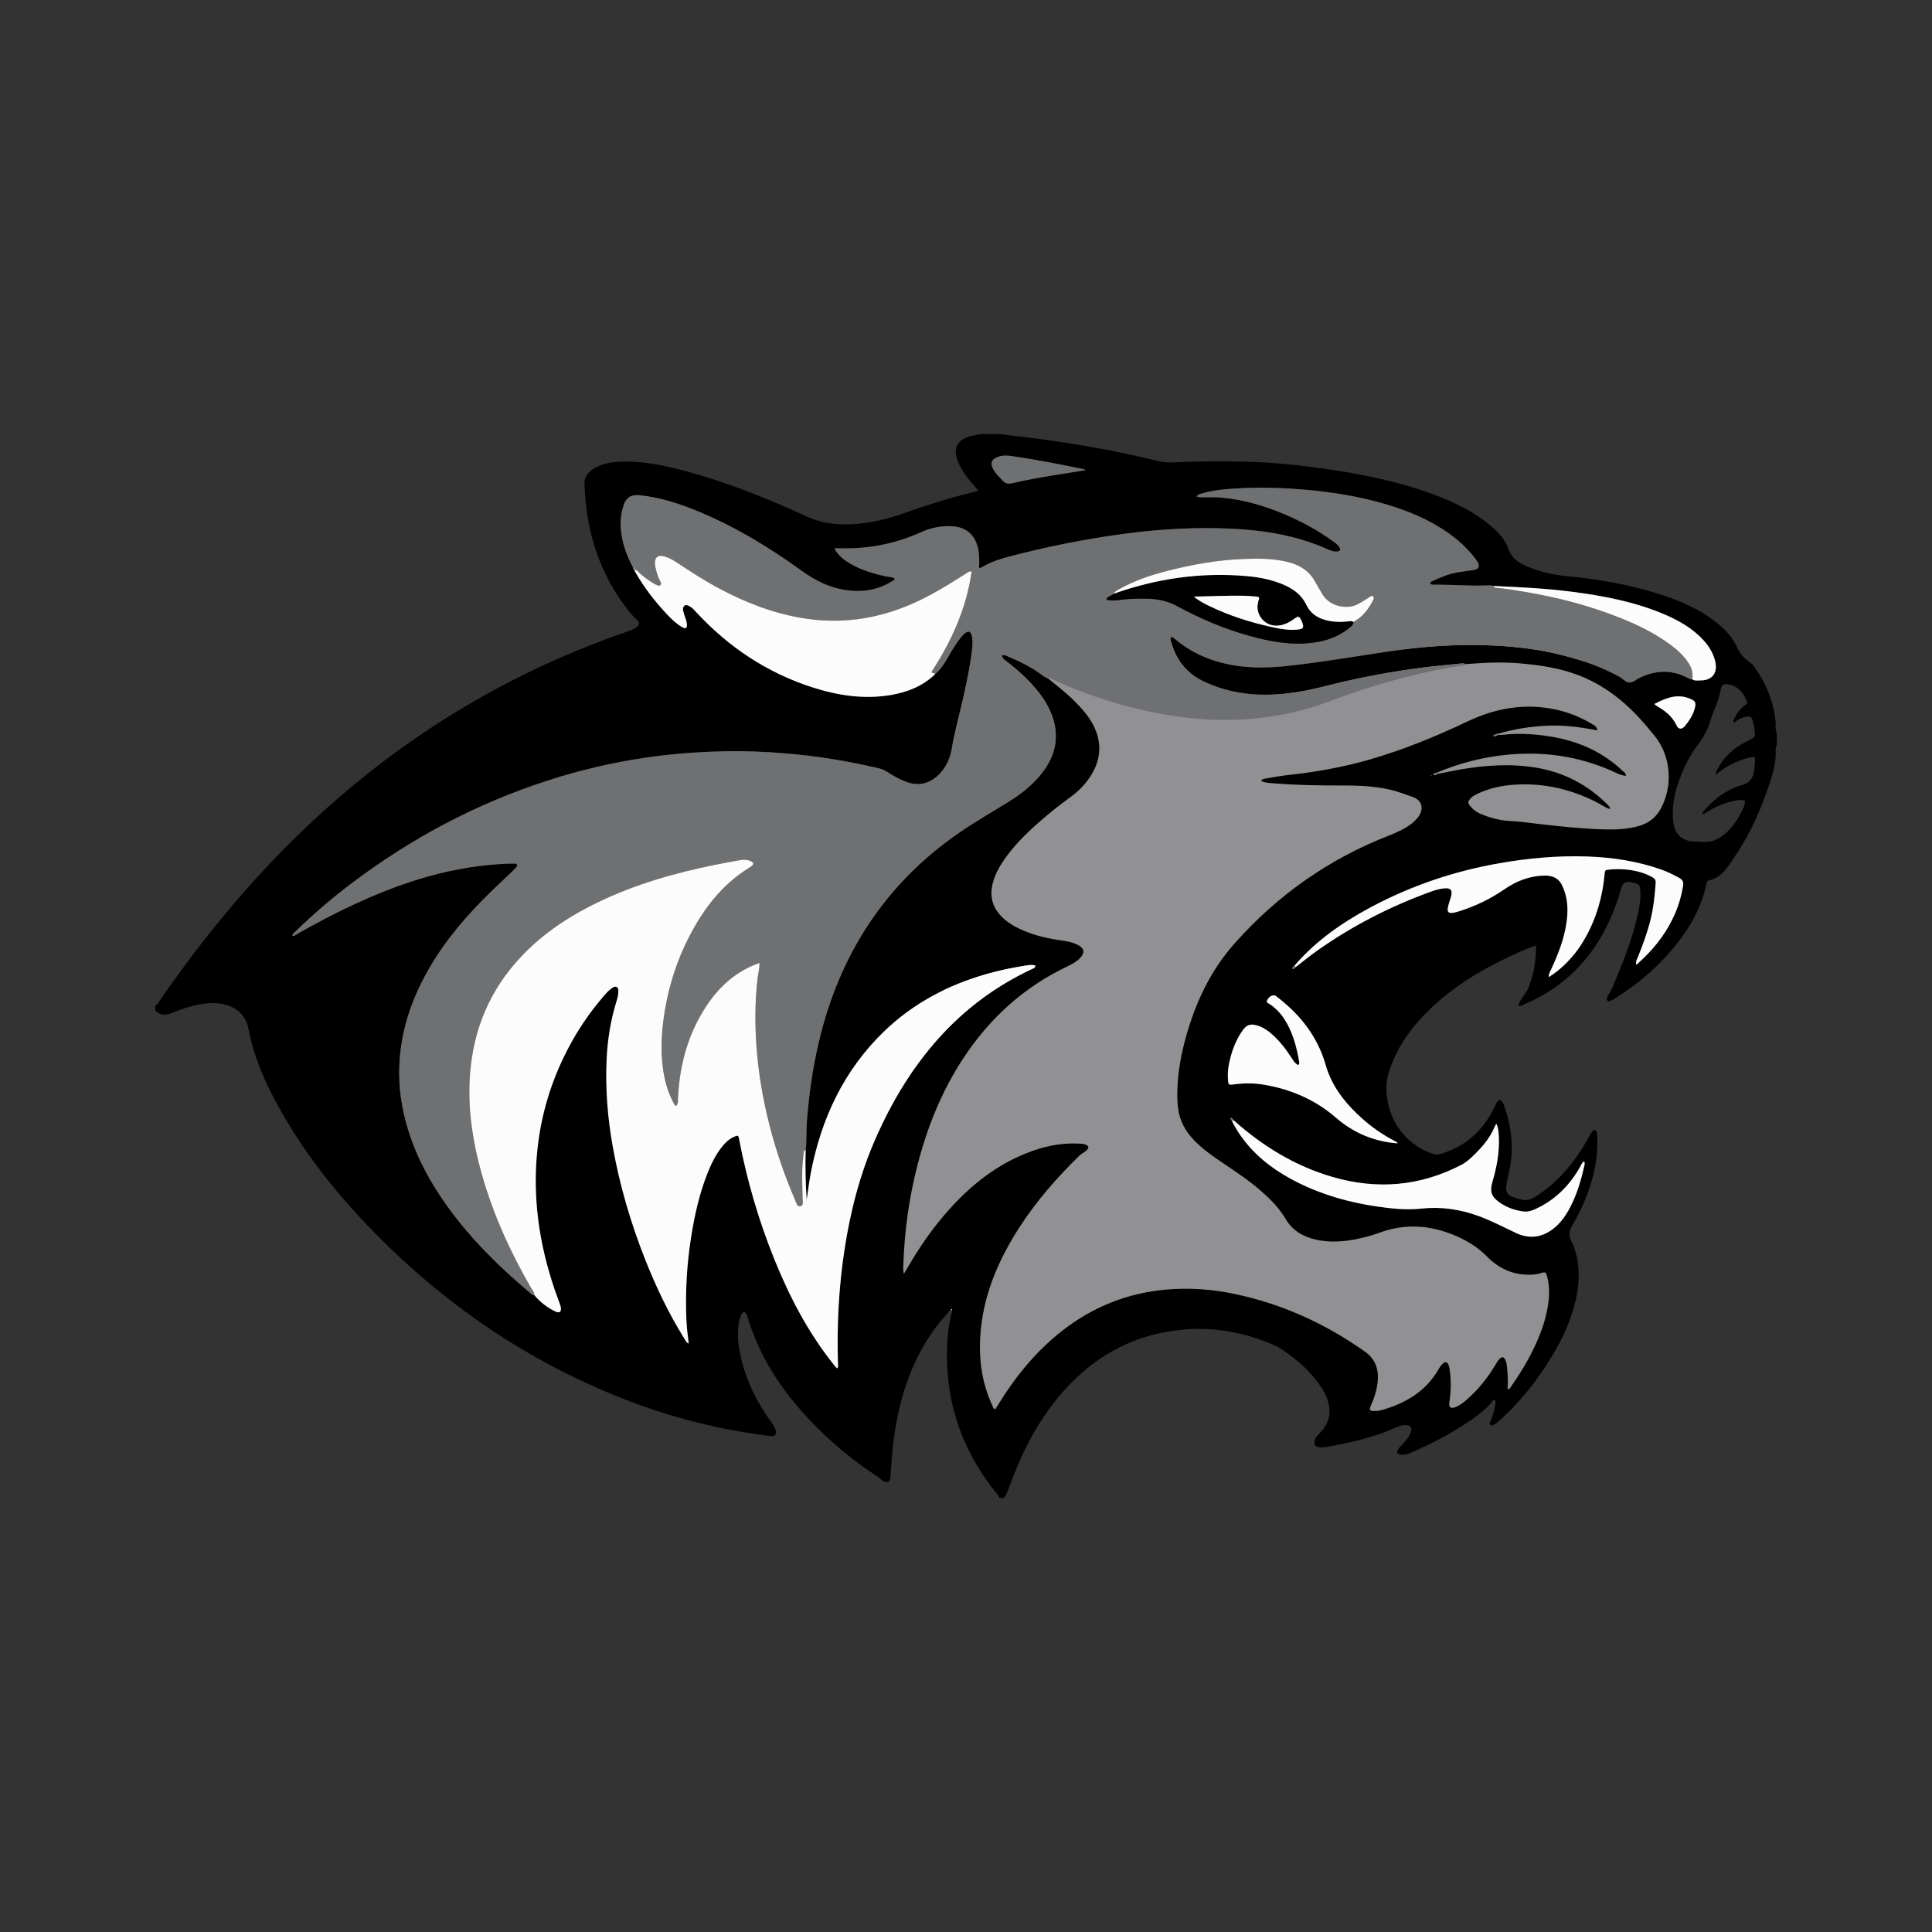
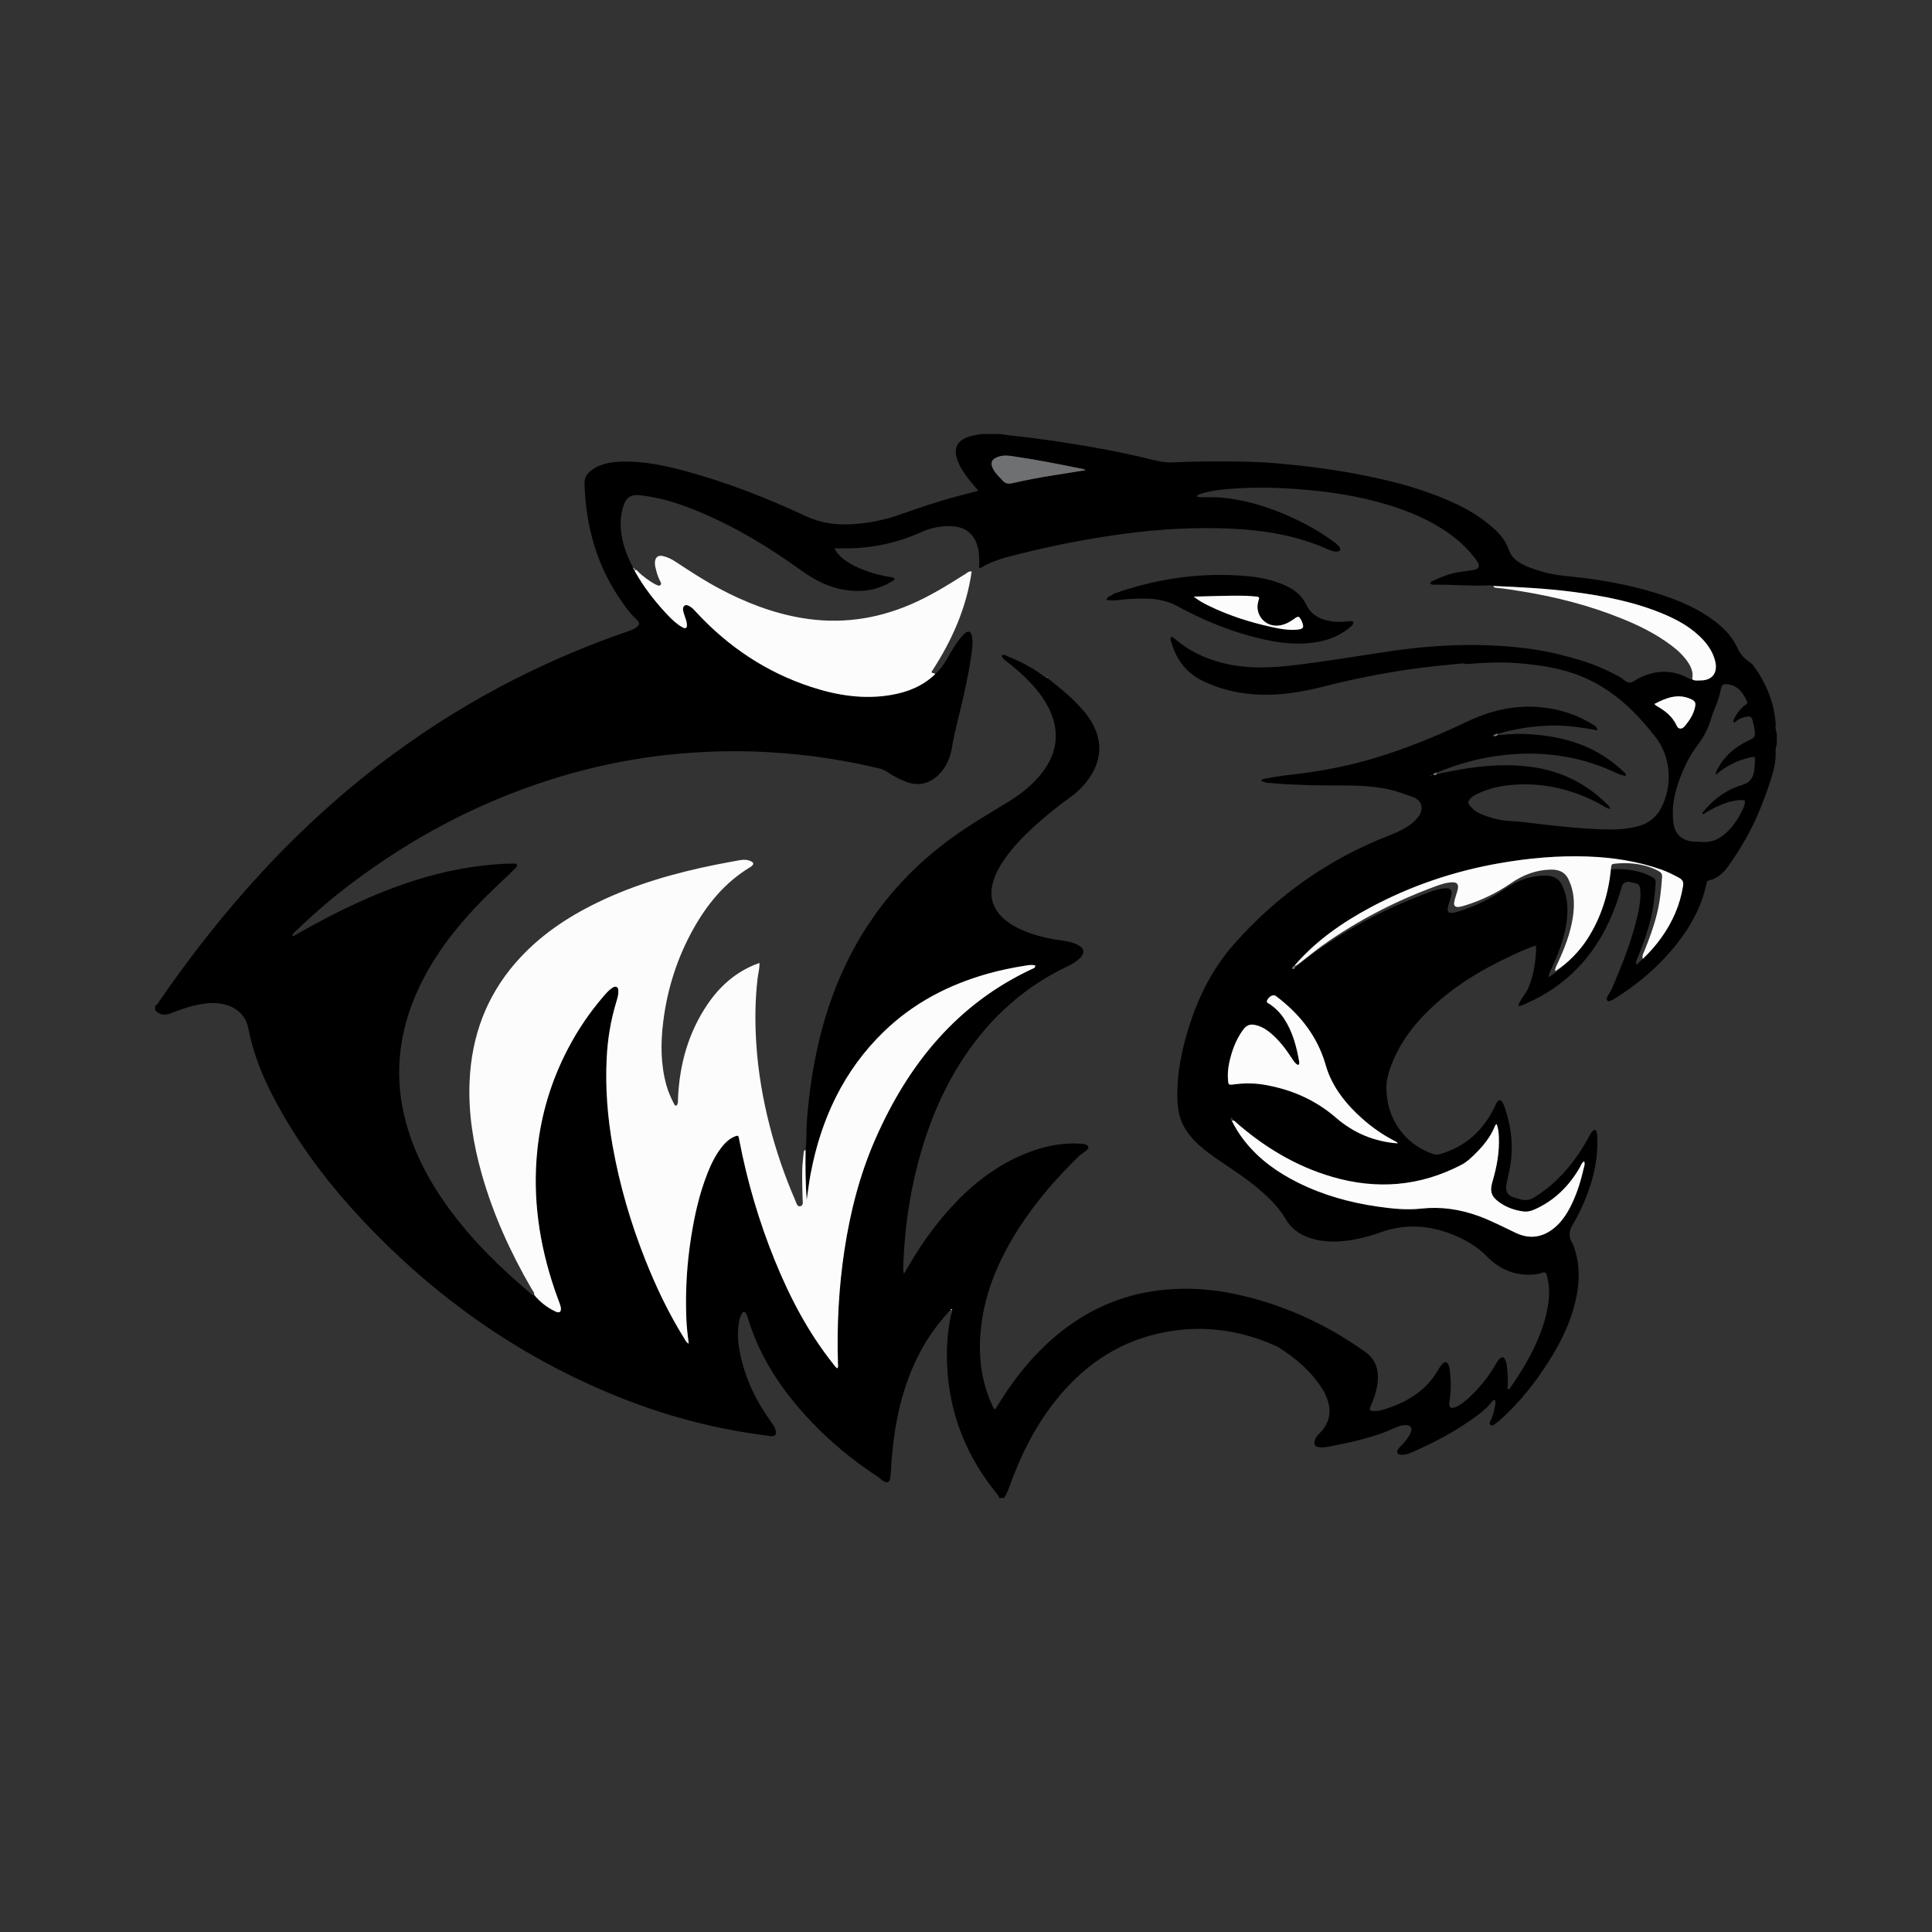
<svg xmlns="http://www.w3.org/2000/svg" version="1.1" id="Layer_1" x="0px" y="0px" viewBox="0 0 1728 1728" style="enable-background:new 0 0 1728 1728;" xml:space="preserve">
  <rect x="0" y="0" width="1728" height="1728" fill="#333333" stroke="none" />
  <style type="text/css">
	.st0{fill:#919092;}
	.st1{fill:#6F7072;}
	.st2{fill:#FCFCFC;}
</style>
  <g>
-     <path class="st0" d="M1459.32,757.93l20.33-12.91l16.48-39.28l1.89-35.4l-18.37-30.78l-41.24-39.4l-76.47-33.78l-76.82,3.23   l-116.87,42.3l-79.09,17.42l-62.41-33.36l-55.71-20.36l-94.4,4.22l21.39,50.57l-24.62,98.46l-13.45,68.41l-5.92,59.1l-36.53,100.03   l-15.66,96.51l-10.22,69.78l30.13,40.35l45.19-25.83l-2.96,107.6c0,0,21.67,52.19,23.61,52.19s67.58-85.01,67.58-85.01l88.24-32.82   l92,5.92l57.03,41.43l19.37,44.66l27.44-2.69l48.42-6.5l23.67,3.81l29.59-23.14l5.92,11.3l42.5-51.65l6.46-50.04l-3.77-26.36   l-64.56-19.78l-44.12-16.81l-57.57-2.69l-61.33-7.53c0,0-34.43-22.93-34.97-24.91c-0.54-1.99-40.35-40.19-40.35-40.19l-9.15-82.32   l27.44-53.26l58.64-58.56l119.02-64.64l106.95-2.06L1459.32,757.93z" />
    <path d="M878.16,388.2c4.89,0,9.79,0,14.68,0c2.97,0,5.55,0.49,8.44,1.02c16.68,1.69,33.29,3.95,49.87,6.47   c25.9,3.94,51.64,8.69,77.12,14.92c6.62,1.62,13.2,3.33,20.13,2.98c16.75-0.84,33.52-0.99,50.29-0.89   c15.03,0.09,30.05,0.5,45.02,1.83c23.66,2.11,47.22,5.15,70.58,9.58c24.2,4.6,48.11,10.43,71.21,19.4   c16.4,6.37,32.2,13.94,46.02,25.29c7.43,6.1,14.45,12.77,17.72,22.32c1.88,5.49,5.21,9.26,9.86,12.1c5.91,3.61,12.4,5.64,18.91,7.7   c13.15,4.16,26.84,4.44,40.31,6.25c23.57,3.16,46.84,7.79,69.46,15.42c16.48,5.56,32.36,12.48,46.36,23.34   c8.2,6.36,15.39,13.74,19.73,23.49c2.21,4.97,5.52,8.66,9.63,11.85c1.67,1.29,3.55,2.31,4.85,4.1   c11.22,15.49,18.45,32.61,19.88,52.1c-0.32,2.99-0.17,5.92,0.97,8.74c0,3.26,0,6.51,0,9.77c-1.2,2.8-1.26,5.74-0.98,8.72   c-0.17,2.7-0.21,5.38-0.69,8.08c-2.15,11.97-6.54,23.13-10.74,34.43c-7.71,20.74-18.33,39.73-31.04,57.5   c-4.26,5.96-9.63,11.08-17.06,12.69c-2.17,0.47-2.17,1.86-2.51,3.45c-3.64,17.04-11.09,32.25-21.06,46.18   c-16.45,22.98-37.07,41.17-60.6,55.97c-1.04,0.65-2.11,1.33-3.25,1.74c-1.1,0.4-2.36,1.34-3.45,0.36   c-1.31-1.17-0.67-2.66,0.01-3.94c1.43-2.69,3.18-5.21,4.37-8.01c8.95-21.16,17.57-42.45,22.62-65.06   c1.65-7.41,2.92-14.87,2.24-22.54c-0.25-2.79-1.2-4.99-4.1-5.48c-3.65-0.62-7.4-3.04-10.93,0.34c-0.93,0.89-1.35,2.09-1.71,3.31   c-0.57,1.89-1.1,3.8-1.68,5.69c-13.99,45.44-40.69,79.29-83.75,98.19c-2,0.88-3.86,2.33-6.97,1.97c2.05-6.39,6.96-10.61,9.22-16.37   c2.38-6.06,4.26-12.2,5.24-18.66c0.93-6.13,1.83-12.25,1.33-18.96c-8.61,3-16.38,6.59-24.13,10.24   c-25.55,12.04-49.57,26.61-70.3,46.46c-14.64,14.01-26.88,29.86-34.4,49.21c-2.61,6.72-4.82,13.58-4.86,20.93   c-0.17,27.65,15.93,50.74,41.34,59.57c2.28,0.79,4.33,0.89,6.62,0.23c22.52-6.52,38.68-20.86,48.98-42.46   c0.69-1.45,1.25-3.01,2.16-4.3c1.37-1.94,2.92-2,4.26-0.11c1.02,1.43,1.79,3.11,2.37,4.79c6.05,17.71,8.13,35.8,4.7,54.38   c-0.88,4.78-2.1,9.5-2.99,14.28c-0.94,5.05-0.61,10.07,6.5,12.1c2.35,0.67,4.63,1.55,7.03,2.07c4.14,0.88,7.86,0.19,11.5-2.14   c5.06-3.24,9.96-6.68,14.54-10.61c13.89-11.93,24.8-26.36,33.64-42.56c1.2-2.2,2.22-4.55,4.07-6.26c1.27-1.17,2.5-1.21,3.2,0.76   c0.61,1.73,0.61,3.54,0.69,5.35c0.74,17.45-2.85,34.08-8.85,50.26c-3.64,9.79-8.1,19.17-13.44,28.1   c-3.01,5.03-3.53,10.09-0.41,15.3c1.39,2.32,2.13,4.93,2.91,7.51c4.47,14.76,3.84,29.58,0.43,44.41   c-4.08,17.75-11.56,34-20.87,49.38c-13.24,21.88-28.78,41.78-47.84,58.57c-1.45,1.28-3.03,2.44-4.65,3.48   c-0.9,0.58-2.03,0.67-2.94-0.14c-1-0.89-0.63-1.96-0.13-2.94c2.21-4.37,3.5-9.04,4.3-13.86c0.31-1.84,0.73-3.77,0.04-5.21   c-1.47-0.55-1.8,0.2-2.22,0.74c-3.63,4.7-7.96,8.64-12.63,12.15c-18.59,14-38.92,24.73-60.04,33.93c-2.9,1.26-5.97,2.13-9.17,1.93   c-3.35-0.21-4.39-2.28-2.5-5.08c1.09-1.61,2.6-2.92,3.91-4.36c2.89-3.17,5.7-6.44,7.25-10.53c1.53-4.04-0.02-6.29-4.17-6.5   c-3.96-0.2-7.51,1.35-11.07,2.87c-3.22,1.38-6.39,2.9-9.69,4.06c-14.55,5.16-29.5,8.72-44.62,11.56   c-4.12,0.77-8.24,1.79-12.46,1.26c-3.66-0.46-4.78-2.34-3.85-6.03c0.75-2.96,2.84-4.89,4.81-6.94c8.55-8.88,10.57-19.17,6.1-30.8   c-0.84-2.17-1.72-4.37-2.9-6.35c-10.16-17.03-24.66-29.29-40.91-39.62c-34.58-15.92-70.43-20.35-107.43-11.86   c-38.18,8.77-68.55,30.5-92.9,61.72c-17.84,22.88-30.45,48.74-40.24,76.17c-1.15,3.24-2.56,6.26-4.39,9.11c-1.4,0-2.8,0-4.19,0   c-0.75-2.48-2.61-4.17-4.13-6.1c-28.32-35.66-43-76.45-42.83-122.73c0.04-11.76,1.29-23.43,3.72-34.96   c0.34-1.6,2.08-3.55-0.09-5.19c0.02,0.56,0.2,0.97,0.78,0.97c0.09,0,0.27-0.26,0.25-0.37c-0.13-0.61-0.63-0.48-1.04-0.5   c-1.14,1.36-2.23,2.76-3.42,4.06c-9.24,10.2-17.19,21.37-23.74,33.61c-16.51,30.81-23.47,64.28-26.02,99.01   c-0.34,4.68-0.46,9.4-1.06,14.05c-0.53,4.14-2.86,5.15-6.28,2.95c-2.06-1.33-3.85-3.12-5.9-4.46   c-22.13-14.43-42.33-31.32-60.53-50.74c-24.75-26.41-44.48-56.07-55.01-91.64c-0.25-0.85-0.54-1.73-0.98-2.49   c-1.39-2.39-2.96-2.44-4.29-0.07c-1.23,2.2-1.86,4.65-2.31,7.15c-2.24,12.23-0.28,24.13,2.74,35.89   c4.95,19.27,13.86,36.55,25.25,52.53c1.66,2.32,3.48,4.56,4.44,7.32c1.82,5.24-0.53,6.92-4.37,6.35   c-4.66-0.69-9.35-1.26-14.01-1.94c-40.23-5.88-79.31-16.4-117.28-31.3c-90.14-35.36-168.09-89.82-234.95-161.42   c-26.66-28.55-50.52-59.43-70.15-93.64c-13.69-23.85-25.2-48.62-30.49-76.14c-2.07-10.78-8.93-17.71-19.13-20.97   c-6.46-2.07-13.03-2.29-19.7-1.43c-10.3,1.32-20.08,4.54-29.7,8.39c-5.43,2.17-10.48,2.46-14.81-2.38c0-1.45,0-2.89,0-4.34   c2.17-0.49,2.83-2.57,3.91-4.13c37.33-54.14,78.7-104.64,125.7-150.12c61.17-59.19,129.45-107.49,205.36-144.2   c28.3-13.68,57.27-25.6,86.9-35.82c2.97-1.03,6-1.99,8.55-3.98c2.95-2.29,3.16-4.12,0.47-6.55c-4.65-4.2-8.43-9.17-12.08-14.22   c-23.05-31.88-33.7-68.07-34.84-107.58c-0.14-4.87,1.71-8.31,5.15-11.2c3.43-2.89,7.33-4.84,11.55-6.15   c5.91-1.83,11.97-2.38,18.1-2.48c18.86-0.3,37.15,3.55,55.24,8.44c37.2,10.05,73.02,24.13,108.03,40.42   c12.95,6.03,26.36,7.91,40.31,7.2c14.91-0.76,29.48-3.65,43.57-8.6c17-5.97,34.03-11.82,51.44-16.41c6.15-1.62,12.3-3.23,18.9-4.97   c-4.55-5.36-8.86-10.09-12.44-15.44c-2.99-4.47-5.69-9.11-7.08-14.41c-2.11-8.03,0.54-13.88,7.83-17.25   c2.71-1.25,5.57-2.08,8.52-2.53C874.17,388.79,876.22,388.36,878.16,388.2z M1523.48,728.19c-0.36-0.3-0.73-0.61-1.09-0.91   c9.52-12.08,21.47-20.97,35.81-25.19c7.58-2.23,9.89-6.75,10.82-13.48c0.39-2.85,0.57-5.75,0.61-8.64   c0.05-3.24-0.15-3.37-3.37-2.69c-9.87,2.08-18.93,6.15-27.19,12.12c-1.44,1.04-2.75,2.26-4.34,3.57c-0.38-2.54,0.85-3.98,1.66-5.5   c6.14-11.51,15.47-19.36,26.85-24.82c6.78-3.25,6.97-3.47,5.91-11.21c-0.34-2.48-1.22-4.88-1.72-7.35   c-0.53-2.65-2.02-3.46-4.52-3.17c-3.2,0.36-6.07,1.46-8.8,3.17c-1.13,0.7-1.86,2.19-3.67,2c-0.3-1.08,0-2.05,0.48-3.03   c2.42-4.9,5.58-9.15,9.89-12.43c1.05-0.8,2.58-1.25,1.69-3.31c-3.38-7.79-8.1-13.95-16.9-15.25c-4.2-0.62-5.73,0.43-6.58,4.78   c-0.8,4.08-1.96,8.05-3.36,11.93c-1.64,4.56-3.8,8.94-5.13,13.59c-2.52,8.8-6.53,16.73-12,23.85c-7.47,9.73-12.7,20.66-16.84,32.24   c-4.29,12-6.71,24.18-5.02,37.12c1.1,8.41,4.76,13.58,12.5,16.16c4.09,1.36,8.3,0.85,12.45,1.28c8.79,0.92,16.09-2.36,22.45-8.27   c6.6-6.12,11.34-13.67,15.1-21.9c0.96-2.1,1.65-4.31,1.51-6.8c-3.58-0.93-7.02-0.34-10.43,0.37   C1540.56,718.46,1531.84,722.91,1523.48,728.19z M1103.69,1002.27c-0.27-0.43-0.47-0.95-0.84-1.26c-0.6-0.5-1.26-1.8-1.95-1.14   c-0.96,0.92,0.1,1.82,0.8,2.55c3.23,6.43,7.01,12.48,11.44,18.1c12.96,16.43,29.41,28.1,47.69,37.2   c22.67,11.29,46.67,17.96,71.51,21.5c12.81,1.83,25.75,3.21,38.65,1.79c17.74-1.96,34.75,0.54,51.46,6.63   c11.54,4.21,22.39,10,33.5,15.19c12.25,5.72,23.81,4.01,34.33-4.66c6.11-5.04,10.52-11.55,14.18-18.6   c5.98-11.53,9.62-23.94,12.51-36.6c0.3-1.3,0.72-2.72-0.23-4.19c-2.06,1.18-2.6,3.4-3.63,5.18c-9.71,16.96-22.89,29.89-40.53,37.78   c-3.31,1.48-6.65,2.3-10.18,1.81c-7.7-1.07-14.95-3.57-21.39-8.17c-7.26-5.19-8.71-9.81-6.15-18.48   c3.84-13.03,6.31-26.27,5.72-39.98c-0.17-3.91-0.54-7.79-1.95-11.46c-1.05,0.36-1.27,1.07-1.53,1.7   c-4.06,10.05-10.76,18.08-18.3,25.45c-3.55,3.47-7.12,6.82-11.59,9.16c-37.11,19.37-75.66,22.47-115.44,10.91   C1158.63,1043.03,1129.67,1025.39,1103.69,1002.27z M1158.06,863.38c-0.53,0.4-1.16,0.7-1.55,1.21c-0.44,0.58-1.38,1.43-0.21,2.05   c0.9,0.47,1.47-0.46,1.94-1.19c6.44-4.96,12.74-10.14,19.36-14.83c31.54-22.37,65.53-39.77,101.57-52.9   c3.78-1.38,7.62-2.58,11.64-3.08c6.88-0.85,8.79,1.43,6.76,8.12c-0.94,3.09-2.02,6.17-2.64,9.33c-0.64,3.29,0.87,4.84,4.09,4.43   c2.06-0.26,4.1-0.87,6.1-1.5c14.45-4.52,27.97-11.06,40.56-19.72c10.81-7.44,22.55-11.93,35.75-12.18   c8.11-0.15,13.77,2.98,16.67,10.96c0.31,0.84,0.72,1.64,1.02,2.49c3.4,9.61,3.36,19.49,1.86,29.41   c-2.18,14.41-7.48,27.74-13.51,40.81c-1.02,2.21-2.4,4.32-2.31,7.1c11.49-6.68,22.52-18.73,28.97-28.84   c12.18-19.07,18.85-40.11,20.98-62.77c0.38-4.02,0.47-4.16,4.32-4.53c5.59-0.53,11.19-0.53,16.75,0.14   c7.66,0.92,15.07,2.89,21.91,6.79c2.08,1.19,2.93,2.55,2.75,5.14c-0.76,11-1.91,21.91-4.55,32.65   c-2.84,11.58-6.94,22.67-11.39,33.66c-0.79,1.96-2.19,3.91-1.33,6.87c2.17-2.02,3.98-3.66,5.75-5.35   c12.21-11.64,22.14-25.01,28.95-40.76c3.37-7.79,5.66-15.88,7.06-24.29c0.58-3.46-0.22-5.67-3.42-7.41   c-5.26-2.87-10.57-5.54-16.2-7.51c-21.34-7.5-43.43-10.82-65.82-11.62c-26.42-0.94-52.67,1.44-78.75,6   c-40.37,7.06-78.85,19.98-115.21,39.44C1200.66,825.04,1177.22,841.24,1158.06,863.38z M567.71,509.84l-0.08-0.05   c-0.06,0.97,0.49,1.69,0.94,2.47c7.22,12.66,15.97,24.11,25.73,34.75c3.97,4.33,7.99,8.6,12.76,12c1.42,1.02,2.94,1.96,4.54,2.62   c1.7,0.7,2.77-0.32,2.79-2.07c0.03-2.36-0.62-4.62-1.41-6.83c-0.72-2.03-1.44-4.07-1.91-6.17c-0.4-1.79-0.36-3.76,1.29-4.92   c1.49-1.05,2.99-0.09,4.41,0.63c2.41,1.23,4.1,3.32,5.91,5.27c28.93,31.22,63.08,53.92,103,66.93   c23.36,7.61,47.22,11.33,71.72,7.04c14.52-2.54,27.88-7.85,38.87-18.42c4.58-3.99,7.98-8.97,11.02-14.24   c3.4-5.9,6.79-11.81,10.94-17.19c1.41-1.83,2.91-3.65,4.64-5.13c3.15-2.7,5.5-1.87,6.38,2.32c0.87,4.09,0.56,8.28,0.1,12.41   c-1.58,14.01-4.58,27.74-7.57,41.48c-3.37,15.49-7.9,30.69-10.45,46.39c-1.22,7.56-4.05,14.59-8.86,20.58   c-6.64,8.25-17.3,14.9-31.36,9.79c-6.3-2.29-12.15-5.51-17.77-9.18c-2.25-1.47-4.57-2.47-7.18-3.09   c-27.59-6.57-55.51-11.07-83.72-13.42c-18.61-1.55-37.27-2.25-55.97-1.82c-23.25,0.54-46.36,2.32-69.38,5.71   c-29.78,4.39-59,11.29-87.7,20.58c-63.07,20.42-121.09,51.18-174.47,91.4c-17.25,12.99-33.7,26.99-49.27,42.09   c-1.55,1.51-3.49,2.77-4.32,5.24c2.09,0.32,3.22-0.99,4.53-1.73c34.19-19.46,69.36-36.59,106.81-48.36   c25.5-8.02,51.53-12.91,78.15-14.34c2.79-0.15,5.59-0.18,8.38-0.14c1.13,0.01,2.7-0.58,3.19,1c0.41,1.33-0.72,2.33-1.57,3.21   c-1.85,1.92-3.74,3.8-5.67,5.62c-10.59,9.98-21.2,19.94-31.15,30.61c-19.76,21.2-36.97,44.3-49.45,70.93   c-10.1,21.55-16.23,44.22-17.37,68.16c-0.95,20.04,1.96,39.6,7.88,58.71c7.76,25.07,20.13,47.6,35.27,68.59   c21.25,29.46,46.82,54.53,74.32,77.6c0.87,0.73,1.66,1.99,3.14,1.38c5.31,6.41,11.72,11.35,19.11,14.82   c3.62,1.7,5.33,0.1,4.62-3.96c-0.24-1.41-0.79-2.77-1.27-4.12c-1.44-4.06-3-8.08-4.38-12.16c-13.61-40.26-19.71-81.5-15.3-124.15   c3.35-32.37,12.7-62.77,27.72-91.33c8.63-16.4,18.94-31.62,30.92-45.6c2.43-2.84,4.83-5.72,7.91-7.87   c1.32-0.92,2.73-1.91,4.34-1.14c1.73,0.82,1.53,2.64,1.56,4.27c0.05,3.13-0.88,6.04-1.77,8.97c-5.03,16.45-7.8,33.35-8.65,50.54   c-1.31,26.65,0.76,53.09,5.49,79.3c6.25,34.7,16.09,68.3,29.04,100.93c9.69,24.42,20.95,48.02,34.8,70.24   c1.02,1.63,1.77,3.63,4.02,4.78c-0.94-7.67-1.79-14.83-2.09-22.05c-1-24.46,0.4-48.77,4.2-72.92c3.09-19.63,7.36-38.95,14.68-57.43   c3.38-8.55,7.4-16.74,13.15-23.9c2.94-3.66,6.31-6.83,10.56-8.69c4.06-1.77,3.97-1.17,4.69,2.57   c7.07,36.91,17.57,72.78,31.63,107.48c13.41,33.11,29.81,64.48,51.91,92.39c1.27,1.61,2.4,3.38,4.11,4.65   c1.18-1.3,0.71-2.59,0.67-3.75c-1.05-34.22,0.66-68.27,5.8-102.12c5.19-34.21,13.73-67.47,27.56-99.04   c29.57-67.51,73.46-121.09,140.06-152.22c1.26-0.59,3.09-0.9,3.08-3.2c-3.26-0.9-6.38-0.27-9.44,0.22   c-11.38,1.81-22.66,4.15-33.77,7.31c-34.71,9.88-66.08,26.21-92.49,51.86c-35.64,34.62-55.95,77.78-65.24,126.92   c-1.47,7.76-2.37,15.64-3.53,23.47c-1.05-14.92-1.31-29.82-0.97-44.72c1.09-8.06,0.45-16.19,1.04-24.29   c1.79-24.55,5.19-48.79,10.84-72.7c18.6-78.69,59.64-141.28,124.95-186.5c14.24-9.86,29.14-18.57,43.87-27.58   c11.65-7.12,22.36-15.44,30.9-26.47c14.24-18.39,16.03-38.43,5.19-59.09c-4.03-7.69-9.3-14.42-15.1-20.72   c-6.4-6.96-13.53-13.06-20.9-18.88c-2.12-1.68-4.75-3.02-5.47-6.14c2.23-1.03,4.02,0.15,5.7,0.85c10.72,4.44,21.09,9.6,30.52,16.6   c0.91,0.68,1.66,1.99,3.14,1.49c0.37,0.7,0.95,1.07,1.69,1.21l-0.13-0.07c8.21,6.7,16.63,13.13,24.17,20.68   c6.55,6.56,12.74,13.39,17.03,21.84c7.25,14.26,7.05,28.39-0.76,42.32c-5.08,9.07-12.11,16.34-20.38,22.27   c-9.48,6.81-18.58,14.12-27.37,21.83c-11.89,10.43-23.13,21.52-32.1,34.83c-3.91,5.8-7.17,11.94-9.12,18.79   c-3.65,12.78-0.54,23.49,8.97,32.33c4.46,4.15,9.59,7.21,15.03,9.74c10.91,5.07,22.39,8.03,34.18,9.78   c6.23,0.92,12.52,1.63,18.17,4.75c5.29,2.92,5.8,6.83,1.6,11.25c-3.24,3.4-7.26,5.61-11.39,7.58   c-38.6,18.34-69.46,46.09-93.27,82.33c-19.23,29.28-32.2,61.48-40.96,95.56c-7.43,28.91-11.52,58.36-12.6,88.26   c-0.1,2.71-0.45,5.49,0.53,8.88c1.42-2.4,2.42-4.08,3.41-5.78c9.37-16.15,19.79-31.52,31.79-45.7   c18.48-21.85,39.57-40.29,65.3-52.46c18-8.52,36.77-13.59,56.78-12.47c1.74,0.1,3.48,0.13,5.15,0.83c3.05,1.28,3.36,2.71,0.95,5.09   c-2.03,2-4.69,3.07-6.75,5.09c-19.73,19.32-37.94,40.01-53.08,63.41c-19.41,30-33.27,62.19-35.35,98.84   c-1.21,21.28,1.89,41.78,10.92,61.11c0.56,1.19,0.73,2.88,2.6,3.16c1.02-1.64,2.06-3.31,3.1-4.97   c15.3-24.69,33.39-46.78,56.04-64.66c27.81-21.94,59.19-34.39,93.97-37.39c20.64-1.78,41.17-0.29,61.5,4.03   c42.1,8.95,80.65,26.43,116.05,51.53c9.59,6.8,12.6,16.33,11.23,27.83c-0.87,7.25-3.13,14.03-6.06,20.63   c-1.58,3.57-1.02,4.52,2.72,4.6c2.08,0.04,4.25-0.04,6.24-0.6c21.35-6.01,39.89-16.29,51.65-36.74c1.17-2.03,2.44-3.97,4.26-5.45   c1.75-1.43,3.31-1.13,4.31,0.87c0.63,1.26,1.1,2.69,1.28,4.09c0.46,3.58,0.9,7.18,1.01,10.78c0.19,6.33-0.08,12.63-1.16,18.91   c-0.84,4.91,1.14,6.41,5.65,4.58c3.62-1.47,6.71-3.86,9.66-6.41c10.41-9.02,18.96-19.69,26.04-31.65c1.09-1.85,2.11-3.77,3.71-5.22   c2.12-1.91,3.72-1.61,4.92,1.07c0.65,1.46,1.15,3.07,1.33,4.65c0.68,6.11,1.14,12.23,0.89,18.39c-0.05,1.13-0.67,2.46,0.52,3.37   c1.06-0.29,1.46-1.13,1.95-1.83c8.65-12.29,16.46-25.1,22.71-38.88c5.74-12.65,10.08-25.74,11.47-39.75   c0.69-6.92,0.3-13.7-1.43-20.42c-0.84-3.27-1.19-4.5-4.92-3.27c-3.29,1.09-6.81,1.51-10.33,1.59c-15.2,0.36-28.07-5.57-38.67-16.37   c-7.77-7.92-16.81-13.53-26.61-17.87c-22.66-10.04-45.79-12.03-69.39-3.32c-5.08,1.87-10.32,3.38-15.58,4.61   c-13.73,3.23-27.58,4.76-41.53,1.54c-11.29-2.61-20.66-7.9-26.99-18.65c-5.85-9.93-14.01-17.99-22.61-25.46   c-10.46-9.09-21.96-16.66-33.36-24.37c-9.36-6.33-18.67-12.74-26.51-21.13c-6.96-7.46-11.79-16.04-13.37-26.42   c-0.85-5.57-0.98-11.15-0.87-16.75c0.34-16.55,3.29-32.68,7.71-48.51c8.63-30.91,21.96-59.28,43.18-83.23   c38.8-43.79,85.06-76.16,138.84-97.03c3.42-1.33,6.82-2.78,10.1-4.46c5.65-2.91,11.05-6.28,15.16-11.39   c5.91-7.35,4.14-15.55-4.54-18.51c-6.93-2.36-13.78-5.08-20.96-6.67c-13.93-3.09-28.06-3.61-42.21-3.58   c-20.45,0.04-40.88-0.21-61.27-1.95c-3.72-0.32-7.62-0.25-11.17-2.21c1.01-1.54,2.37-1.76,3.73-1.97c6.9-1.1,13.76-2.48,20.7-3.23   c24.52-2.65,48.72-6.91,72.5-13.76c30.33-8.73,59.45-20.68,88.02-34.25c25.11-11.92,51.21-16.41,78.56-10.55   c11.53,2.47,22.39,6.85,32.56,13c1.79,1.08,4.11,1.85,4.83,5.64c-15.23-2.91-29.88-4.87-44.71-4.21   c-15.06,0.67-29.87,2.97-44.36,7.31c-1.66-0.21-2.81,0.72-4.56,1.92c2.05,0.1,3.44,0.39,4.49-0.93c1.57-0.05,3.15,0,4.71-0.17   c15.58-1.68,31.03-0.54,46.4,2.31c22.83,4.24,43.26,13.68,60.52,29.96c1.24,1.17,2.98,2.03,3.02,4.47   c-4.84-0.31-8.92-2.79-13.14-4.64c-29.73-13.04-60.72-17.33-92.72-14.28c-21.84,2.08-42.93,7.5-63.26,16.06   c-1.37,0-2.42,0.58-3.38,1.71c1.39,0.82,2.43,0.81,3.31-0.38c6.85-1.36,13.68-2.87,20.56-4.07c22.68-3.95,45.43-5.49,68.31-1.69   c24.73,4.11,46.03,15.2,63.99,33.21c0.92,0.92,1.98,1.81,2.23,3.7c-2.36-0.25-3.92-1.44-5.57-2.32c-2.33-1.23-4.55-2.67-6.9-3.86   c-23.21-11.73-47.66-17.28-73.53-15.49c-11.58,0.8-22.79,3.22-33.35,8.42c-2.22,1.1-4.36,2.29-5.98,4.27   c-2.06,2.52-2.12,3.63-0.1,6.15c2.49,3.1,5.5,5.52,9.13,7.08c8.62,3.7,17.59,6.11,26.88,6.54c8.57,0.39,17.04,1.63,25.53,2.63   c18.4,2.16,36.82,4.1,55.34,4.78c11.53,0.42,23.07,0.26,34.33-2.97c8.65-2.48,15.27-7.61,19.66-15.85   c10.39-19.45,9.6-46.08-5.88-64.98c-2.6-3.17-5.21-6.33-7.87-9.45c-15.69-18.39-33.78-33.46-55.89-42.87   c-18.47-7.86-37.94-10.74-57.67-12.39c-15.92-1.33-31.78-0.44-47.65,0.8c-1.64-1-3.42-0.6-5.12-0.44   c-14.6,1.4-29.18,2.82-43.71,4.94c-25.59,3.74-50.96,8.63-76.04,15.09c-23,5.92-46.19,9.56-70,6.86   c-13.83-1.57-27.04-5.19-39.68-11.29c-14.55-7.02-23.75-18.58-28.34-34.31c-0.48-1.66-1.48-3.32-0.29-5.06   c0.41-0.02,0.84-0.19,1.07-0.04c1.16,0.79,2.31,1.61,3.38,2.52c10.71,9.07,22.89,15.12,36.11,19.15   c22.24,6.77,44.87,6.41,67.54,3.74c27.57-3.24,54.98-7.74,82.42-11.94c22.99-3.51,46.08-5.87,69.33-6.26   c22.39-0.37,44.68,0.71,66.85,4.22c13.83,2.19,27.32,5.62,40.72,9.77c11.8,3.65,22.97,8.53,33.79,14.46c2.92,1.6,5.33,4.88,8.52,5   c3.39,0.13,6.3-2.78,9.45-4.28c13.96-6.64,27.9-7.42,41.94-0.29c1.54,0.78,3.04,1.84,4.9,1.71c2.37,1.62,5.08,1.03,7.62,1.03   c10.47,0.01,15.56-6.97,12.93-17.39c-1.86-7.36-5.71-13.5-10.74-18.91c-10.12-10.9-22.71-17.82-36.06-23.38   c-25.91-10.79-53.14-15.98-80.68-19.55c-23.55-3.05-47.26-4.23-70.96-5.26c-2.02-0.81-4.15-0.56-6.22-0.48   c-15.03,0.57-30.03-0.75-45.05-0.7c-1.78,0.01-3.81,0.48-5.2-1.1c0.14-1.06,0.68-1.53,1.33-1.83c7.67-3.51,15.39-6.89,23.76-8.2   c4.66-0.73,9.34-1.28,13.99-2.03c4.41-0.71,5.62-3.38,3.27-7.28c-1.1-1.83-2.46-3.51-3.8-5.18c-6.19-7.69-13.39-14.24-21.33-19.92   c-17.15-12.26-36.2-20.25-56.09-26.18c-24.23-7.23-49.01-11.22-74.13-13.31c-21.8-1.82-43.59-2.41-65.41-0.7   c-8.7,0.68-17.39,1.61-25.8,4.2c-1.56,0.48-3.33,0.64-4.78,2.65c2.79,0.93,5.19,0.64,7.54,0.69c4.89,0.11,9.81-0.17,14.67,0.28   c19.45,1.8,38.07,7.1,56.11,14.74c15.24,6.45,29.83,14.17,43.31,24.02c2.13,1.56,4.4,3.02,5.99,5.22c1.75,2.41,0.98,4.17-1.92,4.33   c-2.85,0.16-5.52-0.78-8.1-1.94c-27.64-12.42-56.85-17.2-86.67-18.55c-31.83-1.44-63.55,0.31-95.13,4.53   c-31.17,4.17-62.05,10.04-92.6,17.71c-12.22,3.07-24.52,5.82-35.56,12.46c-0.57,0.34-1.22,0.7-2.13,0.16   c0.31-4.9,0.32-9.9-0.46-14.91c-2.1-13.59-10.45-21.47-23.79-22.13c-9.6-0.48-18.85,1.39-27.57,5.33   c-22.79,10.3-46.57,14.96-71.38,14.43c-1.84-0.04-3.69-0.01-5.98-0.01c0.98,2.64,2.35,4.2,3.79,5.74   c4.07,4.35,8.95,7.5,14.16,10.12c8.53,4.29,17.58,6.95,26.82,9.03c3.01,0.68,6.25,0.49,9.04,2.09c-0.28,1.69-1.6,2.03-2.6,2.64   c-13.05,8.02-27.23,9.96-41.96,7.63c-14.24-2.25-26.87-8.63-38.65-17.13c-28.44-20.52-58.19-38.67-90.38-52.23   c-17.67-7.45-35.74-13.46-54.88-15.39c-7.19-0.73-11.68,2-14.07,9.11c-1.56,4.63-2.47,9.4-2.6,14.32   c-0.39,14.88,4.22,28.33,10.96,41.17C566.67,508.25,566.62,509.47,567.71,509.84z M1249.99,1022.64c-0.46-1.45-1.73-1.71-2.78-2.26   c-10.53-5.42-20.19-12.18-29.08-20.13c-12.69-11.35-23.52-24.21-30-40.47c-1.72-4.32-2.8-8.91-4.35-13.31   c-8.13-23.02-22.95-40.63-41.76-54.98c-0.42-0.32-0.82-0.69-1.29-0.93c-2.24-1.16-5.45,0.58-7.18,3.68   c-1.52,2.74,1.05,3.1,2.22,3.91c5.02,3.46,9.26,7.7,12.65,12.82c7.76,11.74,11.25,25.1,13.63,38.86c0.06,0.35,0.07,0.73,0.03,1.08   c-0.18,1.46-1.01,1.9-2.13,1.08c-2.04-1.48-3.36-3.66-4.72-5.75c-5.17-7.99-10.91-15.47-18.08-21.67   c-3.78-3.27-7.89-5.97-12.69-7.37c-6.14-1.79-9.42-0.71-13.18,4.62c-6.16,8.76-9.72,18.67-11.95,29.18   c-1.09,5.18-1.4,10.39-0.94,15.62c0.31,3.48,0.91,3.86,4.25,3.39c9.23-1.31,18.5-1.43,27.67,0.11   c24.04,4.04,45.83,13.28,64.71,29.65C1210.85,1013.49,1229.28,1021.08,1249.99,1022.64z M971.04,420.49   c-0.93-0.45-1.34-0.75-1.78-0.84c-21.54-4.45-43.11-8.67-64.87-11.81c-3.97-0.57-8-0.57-11.91,0.85   c-5.68,2.07-7.02,5.38-4.19,10.81c2.1,4.03,5.43,7.01,8.42,10.3c2.44,2.68,4.96,3.2,8.42,2.42c12.6-2.84,25.28-5.26,38.04-7.25   C952.29,423.54,961.4,422.04,971.04,420.49z M1479.65,629.66c1.19,1.02,1.53,1.42,1.95,1.66c7.57,4.32,14.33,9.41,18.15,17.9   c1.44,3.2,4.61,3.34,7.23,0.17c3.95-4.78,7.42-9.99,8.94-16.24c1.13-4.65,0.36-6.13-3.79-7.98   C1500.7,620.07,1490.5,624.01,1479.65,629.66z M1280.44,693.75c-0.02-0.1-0.02-0.27-0.08-0.3c-0.11-0.06-0.28-0.1-0.39-0.05   c-0.36,0.14-0.34,0.33,0.08,0.45C1280.17,693.88,1280.31,693.79,1280.44,693.75z M260.03,838.2l0.19-0.28l-0.34-0.02L260.03,838.2z   " />
-     <path class="st1" d="M477.83,1158.26c-1.48,0.61-2.27-0.65-3.14-1.38c-27.5-23.07-53.06-48.13-74.32-77.6   c-15.14-20.99-27.51-43.51-35.27-68.59c-5.92-19.11-8.83-38.67-7.88-58.71c1.14-23.94,7.27-46.61,17.37-68.16   c12.48-26.63,29.69-49.73,49.45-70.93c9.95-10.68,20.57-20.63,31.15-30.61c1.94-1.82,3.82-3.71,5.67-5.62   c0.85-0.88,1.98-1.88,1.57-3.21c-0.49-1.58-2.06-0.99-3.19-1c-2.79-0.03-5.59-0.01-8.38,0.14c-26.62,1.43-52.65,6.33-78.15,14.34   c-37.45,11.77-72.62,28.9-106.81,48.36c-1.3,0.74-2.44,2.05-4.53,1.73c0.83-2.47,2.76-3.74,4.32-5.24   c15.57-15.09,32.03-29.09,49.27-42.09c53.38-40.22,111.4-70.98,174.47-91.4c28.7-9.29,57.91-16.18,87.7-20.58   c23.02-3.4,46.13-5.17,69.38-5.71c18.71-0.44,37.36,0.27,55.97,1.82c28.2,2.35,56.12,6.85,83.72,13.42   c2.6,0.62,4.93,1.61,7.18,3.09c5.61,3.68,11.46,6.89,17.77,9.18c14.06,5.11,24.72-1.54,31.36-9.79c4.82-5.99,7.64-13.02,8.86-20.58   c2.54-15.7,7.08-30.9,10.45-46.39c2.99-13.74,5.98-27.47,7.57-41.48c0.47-4.13,0.77-8.32-0.1-12.41c-0.89-4.18-3.23-5.02-6.38-2.32   c-1.73,1.48-3.23,3.3-4.64,5.13c-4.15,5.38-7.54,11.29-10.94,17.19c-3.04,5.27-6.44,10.24-11.02,14.24   c-0.37-1.67-2.78-0.37-3.11-2.21c17.93-27.36,31.15-56.64,35.9-89.67c-2.65-0.5-3.88,1.03-5.31,1.94   c-16.08,10.2-32.25,20.21-49.75,27.67c-31.07,13.24-63.19,17.54-96.41,12c-26.26-4.38-50.84-13.91-74.41-26.48   c-13.36-7.13-26.05-15.41-38.71-23.77c-3.55-2.34-7.31-4.25-11.45-5.21c-4.44-1.03-7.08,1.09-7.29,5.84   c-0.11,2.56,0.67,5,1.27,7.44c0.85,3.51,2.19,6.84,3.87,10.03c0.42,0.8,0.63,1.72-0.07,2.51c-0.68,0.77-1.61,0.74-2.42,0.43   c-1.3-0.5-2.59-1.08-3.8-1.79c-4.7-2.8-9.05-6.12-13.17-9.78c-1.1-0.98-1.85-2.75-3.8-2.25c0,0,0.08,0.05,0.08,0.05   c0.33-1.43-1.06-1.58-1.63-2.33c-6.74-12.84-11.36-26.29-10.96-41.17c0.13-4.92,1.04-9.69,2.6-14.32   c2.39-7.11,6.88-9.84,14.07-9.11c19.14,1.93,37.21,7.95,54.88,15.39c32.2,13.57,61.95,31.71,90.38,52.23   c11.78,8.5,24.4,14.88,38.65,17.13c14.73,2.33,28.91,0.38,41.96-7.63c1-0.61,2.32-0.95,2.6-2.64c-2.79-1.6-6.03-1.42-9.04-2.09   c-9.24-2.08-18.29-4.75-26.82-9.03c-5.21-2.62-10.09-5.77-14.16-10.12c-1.44-1.54-2.81-3.1-3.79-5.74c2.29,0,4.14-0.03,5.98,0.01   c24.8,0.53,48.59-4.13,71.38-14.43c8.72-3.94,17.97-5.81,27.57-5.33c13.34,0.66,21.69,8.54,23.79,22.13   c0.77,5.02,0.77,10.01,0.46,14.91c0.91,0.54,1.55,0.18,2.13-0.16c11.04-6.65,23.34-9.4,35.56-12.46   c30.55-7.67,61.43-13.54,92.6-17.71c31.58-4.23,63.31-5.97,95.13-4.53c29.83,1.35,59.03,6.13,86.67,18.55   c2.57,1.16,5.25,2.1,8.1,1.94c2.9-0.17,3.67-1.92,1.92-4.33c-1.6-2.2-3.86-3.66-5.99-5.22c-13.48-9.85-28.06-17.57-43.31-24.02   c-18.04-7.64-36.66-12.94-56.11-14.74c-4.86-0.45-9.78-0.18-14.67-0.28c-2.35-0.05-4.75,0.24-7.54-0.69   c1.46-2.01,3.22-2.17,4.78-2.65c8.42-2.59,17.11-3.52,25.8-4.2c21.82-1.71,43.61-1.12,65.41,0.7c25.12,2.1,49.9,6.08,74.13,13.31   c19.9,5.94,38.94,13.92,56.09,26.18c7.94,5.68,15.14,12.23,21.33,19.92c1.34,1.66,2.69,3.35,3.8,5.18c2.34,3.9,1.13,6.57-3.27,7.28   c-4.65,0.75-9.33,1.3-13.99,2.03c-8.38,1.31-16.09,4.7-23.76,8.2c-0.64,0.29-1.18,0.76-1.33,1.83c1.39,1.59,3.42,1.11,5.2,1.1   c15.02-0.05,30.02,1.26,45.05,0.7c2.07-0.08,4.19-0.32,6.22,0.48c0.54,1.42,1.69,1.6,2.97,1.71c7.83,0.67,15.58,1.99,23.34,3.26   c30.09,4.91,59.51,12.48,87.94,23.91c15.84,6.36,31.13,13.85,44.93,24.25c5.96,4.49,11.43,9.55,15.53,15.97   c2.78,4.35,4.33,9.06,3.18,14.37c-1.86,0.14-3.36-0.93-4.9-1.71c-14.04-7.13-27.98-6.36-41.94,0.29c-3.15,1.5-6.07,4.41-9.45,4.28   c-3.19-0.12-5.6-3.4-8.52-5c-10.82-5.94-22-10.82-33.79-14.46c-13.41-4.14-26.9-7.58-40.72-9.77c-22.17-3.51-44.46-4.59-66.85-4.22   c-23.26,0.39-46.34,2.74-69.33,6.26c-27.44,4.19-54.85,8.69-82.42,11.94c-22.68,2.67-45.3,3.03-67.54-3.74   c-13.23-4.03-25.4-10.08-36.11-19.15c-1.07-0.91-2.22-1.73-3.38-2.52c-0.23-0.15-0.66,0.01-1.07,0.04c-1.2,1.75-0.2,3.41,0.29,5.06   c4.59,15.73,13.79,27.29,28.34,34.31c12.64,6.1,25.85,9.72,39.68,11.29c23.81,2.7,47.01-0.94,70-6.86   c25.08-6.46,50.45-11.35,76.04-15.09c14.53-2.12,29.11-3.54,43.71-4.94c1.71-0.16,3.49-0.56,5.12,0.44   c-0.68,1.42-2.02,1.18-3.19,1.35c-3.28,0.49-6.57,0.87-9.84,1.46c-37.05,6.65-73.16,17.01-108.43,30.37   c-30.54,11.57-62.07,16.69-94.39,16.68c-15.33-0.01-30.64-1.34-45.87-3.67c-37-5.68-72.47-16.62-106.65-32.22   c-1.75-0.8-3.45-1.77-5.46-1.66c0,0,0.13,0.07,0.13,0.07c-0.56-0.4-1.13-0.81-1.69-1.21c-1.48,0.5-2.23-0.81-3.14-1.49   c-9.43-7-19.8-12.16-30.52-16.6c-1.69-0.7-3.48-1.88-5.7-0.85c0.73,3.12,3.35,4.46,5.47,6.14c7.37,5.83,14.5,11.92,20.9,18.88   c5.8,6.3,11.06,13.03,15.1,20.72c10.84,20.66,9.05,40.7-5.19,59.09c-8.55,11.03-19.26,19.35-30.9,26.47   c-14.73,9.01-29.63,17.72-43.87,27.58c-65.31,45.22-106.34,107.82-124.95,186.5c-5.65,23.9-9.06,48.15-10.84,72.7   c-0.59,8.11,0.05,16.24-1.04,24.3c-1.25,0.23-1.61,1.07-1.71,2.31c-0.39,5.04-1.2,10.03-1.3,15.11c-0.17,8.68,0.03,17.35,0.3,26.02   c0.08,2.5,1.14,6.29-2.22,6.87c-2.69,0.46-3.38-3.14-4.35-5.36c-9.37-21.64-17.06-43.89-22.92-66.82   c-6.03-23.62-10.18-47.56-11.83-71.98c-1.35-19.89-1.25-39.69,1.05-59.51c0.52-4.5,1.9-8.95,1.68-13.99   c-2.06,0.79-3.7,1.37-5.29,2.05c-17.16,7.3-30.59,19.39-41.14,34.95c-16.94,24.97-24.9,53.06-26.38,83.31   c-0.13,2.59,0.33,5.33-1.45,7.39c-1.18,0.03-1.58-0.6-1.9-1.22c-2.86-5.4-5.32-10.97-6.99-16.9c-5.28-18.75-5.27-37.86-2.9-56.97   c3.66-29.53,12.56-57.37,27.01-83.18c12.54-22.39,28.46-41.53,50.31-54.82c0.6-0.37,1.22-0.72,1.76-1.18   c2.06-1.78,1.88-3.21-0.62-4.39c-3.31-1.57-6.77-1.55-10.28-0.89c-7.21,1.36-14.44,2.61-21.63,4.06   c-36.26,7.32-71.71,17.43-105.29,33.7c-27.6,13.38-52.79,30.31-73.37,54c-26.19,30.15-39.3,65.7-41.08,105.91   c-1.25,28.27,3.19,55.8,10.83,82.85c10.25,36.31,25.68,70.22,44.47,102.57C476.35,1154.29,478.05,1155.84,477.83,1158.26z    M995.85,531.14c-1.54,2.2-5.27,1.72-6.31,5.3c4.56,0.93,8.73,0.58,12.81,0.04c7.29-0.96,14.61-1.12,21.93-1.09   c10.06,0.04,19.72,1.85,28.76,6.77c20.58,11.2,42.02,20.27,64.49,26.53c18.43,5.13,37.08,8.54,56.31,6.17   c11.82-1.46,22.79-5.13,32.32-12.74c1.9-1.51,4.14-2.83,4.43-5.72c0.72-0.51,1.41-1.06,2.16-1.51   c6.73-4.05,11.21-10.18,14.87-17.09c0.74-1.41,1.89-3.22,0.48-4.42c-1.38-1.17-2.85,0.48-4.11,1.3c-3.25,2.12-6.53,4.15-9.98,5.92   c-8.77,4.48-24.46,2.31-31.11-9.01c-2.27-3.85-4.65-7.64-6.78-11.57c-4.04-7.45-10.16-12.28-17.72-15.26   c-4.74-1.87-9.67-2.97-14.7-3.73c-10.59-1.62-21.25-1.44-31.87-1.04c-22.73,0.85-45.04,4.88-67.1,10.45   c-15.29,3.86-30.19,8.84-44.05,16.76C998.84,528.23,996.91,529.11,995.85,531.14z" />
    <path class="st2" d="M477.83,1158.26c0.22-2.41-1.48-3.96-2.52-5.76c-18.78-32.36-34.22-66.27-44.47-102.57   c-7.63-27.04-12.08-54.58-10.83-82.85c1.78-40.21,14.89-75.76,41.08-105.91c20.57-23.69,45.76-40.62,73.37-54   c33.57-16.28,69.02-26.38,105.29-33.7c7.19-1.45,14.42-2.7,21.63-4.06c3.51-0.66,6.97-0.69,10.28,0.89   c2.5,1.19,2.68,2.61,0.62,4.39c-0.53,0.46-1.15,0.81-1.76,1.18c-21.85,13.28-37.78,32.43-50.31,54.82   c-14.45,25.81-23.36,53.65-27.01,83.18c-2.36,19.1-2.38,38.21,2.9,56.97c1.67,5.93,4.13,11.51,6.99,16.9   c0.33,0.62,0.72,1.25,1.9,1.22c1.78-2.06,1.33-4.8,1.45-7.39c1.48-30.25,9.44-58.34,26.38-83.31   c10.55-15.56,23.98-27.65,41.14-34.95c1.59-0.68,3.23-1.25,5.29-2.05c0.22,5.04-1.15,9.49-1.68,13.99   c-2.31,19.81-2.4,39.62-1.05,59.51c1.65,24.41,5.8,48.36,11.83,71.98c5.86,22.92,13.55,45.18,22.92,66.82   c0.96,2.22,1.65,5.83,4.35,5.36c3.36-0.58,2.3-4.37,2.22-6.87c-0.27-8.67-0.47-17.34-0.3-26.02c0.1-5.08,0.91-10.07,1.3-15.11   c0.09-1.24,0.46-2.07,1.71-2.31c-0.33,14.9-0.07,29.8,0.97,44.72c1.16-7.83,2.06-15.71,3.53-23.47   c9.3-49.14,29.6-92.3,65.24-126.92c26.41-25.65,57.78-41.99,92.49-51.86c11.11-3.16,22.39-5.5,33.77-7.31   c3.06-0.49,6.18-1.12,9.44-0.22c0.02,2.3-1.81,2.61-3.08,3.2c-66.61,31.13-110.49,84.71-140.06,152.22   c-13.83,31.57-22.36,64.82-27.56,99.04c-5.14,33.85-6.86,67.9-5.8,102.12c0.04,1.16,0.51,2.45-0.67,3.75   c-1.71-1.27-2.83-3.04-4.11-4.65c-22.1-27.91-38.5-59.28-51.91-92.39c-14.06-34.7-24.55-70.56-31.63-107.48   c-0.72-3.75-0.63-4.35-4.69-2.57c-4.25,1.86-7.62,5.03-10.56,8.69c-5.76,7.17-9.77,15.36-13.15,23.9   c-7.32,18.48-11.59,37.79-14.68,57.43c-3.8,24.16-5.2,48.47-4.2,72.92c0.29,7.22,1.15,14.39,2.09,22.05   c-2.25-1.15-3-3.14-4.02-4.78c-13.86-22.21-25.11-45.82-34.8-70.24c-12.95-32.63-22.79-66.24-29.04-100.93   c-4.72-26.21-6.79-52.65-5.49-79.3c0.84-17.19,3.62-34.08,8.65-50.54c0.9-2.93,1.83-5.84,1.77-8.97c-0.03-1.63,0.17-3.45-1.56-4.27   c-1.61-0.77-3.02,0.22-4.34,1.14c-3.08,2.15-5.48,5.03-7.91,7.87c-11.98,13.98-22.29,29.2-30.92,45.6   c-15.02,28.55-24.37,58.95-27.72,91.33c-4.41,42.65,1.68,83.89,15.3,124.15c1.38,4.08,2.93,8.1,4.38,12.16   c0.48,1.35,1.02,2.71,1.27,4.12c0.71,4.06-1,5.65-4.62,3.96C489.54,1169.61,483.13,1164.66,477.83,1158.26z" />
    <path class="st2" d="M567.63,509.79c1.95-0.5,2.7,1.27,3.8,2.25c4.11,3.67,8.46,6.98,13.17,9.78c1.2,0.71,2.49,1.29,3.8,1.79   c0.82,0.31,1.74,0.34,2.42-0.43c0.7-0.79,0.49-1.71,0.07-2.51c-1.68-3.19-3.02-6.52-3.87-10.03c-0.59-2.44-1.38-4.87-1.27-7.44   c0.21-4.75,2.84-6.87,7.29-5.84c4.14,0.96,7.9,2.86,11.45,5.21c12.66,8.35,25.35,16.64,38.71,23.77   c23.56,12.57,48.14,22.1,74.41,26.48c33.22,5.54,65.34,1.24,96.41-12c17.5-7.46,33.67-17.47,49.75-27.67   c1.42-0.9,2.66-2.43,5.31-1.94c-4.75,33.03-17.96,62.31-35.9,89.67c0.33,1.85,2.75,0.54,3.11,2.21   c-11,10.57-24.35,15.88-38.87,18.42c-24.5,4.29-48.37,0.57-71.72-7.04c-39.92-13.01-74.07-35.71-103-66.93   c-1.81-1.95-3.5-4.04-5.91-5.27c-1.42-0.72-2.92-1.68-4.41-0.63c-1.65,1.16-1.69,3.13-1.29,4.92c0.47,2.1,1.19,4.14,1.91,6.17   c0.79,2.22,1.45,4.48,1.41,6.83c-0.03,1.75-1.1,2.77-2.79,2.07c-1.6-0.66-3.12-1.6-4.54-2.62c-4.77-3.4-8.8-7.67-12.76-12   c-9.76-10.65-18.51-22.09-25.73-34.75C568.13,511.48,567.57,510.76,567.63,509.79z" />
-     <path class="st2" d="M1158.06,863.38c19.16-22.14,42.6-38.34,67.87-51.87c36.36-19.46,74.85-32.38,115.21-39.44   c26.08-4.56,52.33-6.94,78.75-6c22.39,0.8,44.48,4.13,65.82,11.62c5.62,1.98,10.94,4.64,16.2,7.51c3.2,1.75,4,3.96,3.42,7.41   c-1.4,8.4-3.7,16.5-7.06,24.29c-6.81,15.75-16.74,29.12-28.95,40.76c-1.77,1.69-3.57,3.33-5.75,5.35   c-0.86-2.96,0.54-4.91,1.33-6.87c4.45-10.99,8.55-22.08,11.39-33.66c2.64-10.74,3.79-21.65,4.55-32.65   c0.18-2.59-0.67-3.96-2.75-5.14c-6.84-3.91-14.25-5.87-21.91-6.79c-5.55-0.66-11.16-0.67-16.75-0.14   c-3.85,0.37-3.95,0.51-4.32,4.53c-2.12,22.66-8.8,43.7-20.98,62.77c-6.45,10.1-17.48,22.16-28.97,28.84   c-0.08-2.78,1.29-4.88,2.31-7.1c6.03-13.06,11.33-26.4,13.51-40.81c1.5-9.92,1.54-19.8-1.86-29.41c-0.3-0.85-0.71-1.65-1.02-2.49   c-2.9-7.99-8.56-11.11-16.67-10.96c-13.2,0.24-24.94,4.73-35.75,12.18c-12.58,8.66-26.11,15.2-40.56,19.72   c-2,0.63-4.03,1.23-6.1,1.5c-3.23,0.41-4.73-1.13-4.09-4.43c0.61-3.17,1.7-6.24,2.64-9.33c2.03-6.69,0.12-8.97-6.76-8.12   c-4.02,0.5-7.86,1.7-11.64,3.08c-36.05,13.13-70.03,30.53-101.57,52.9c-6.62,4.69-12.91,9.88-19.36,14.83   C1158.18,864.76,1158.12,864.07,1158.06,863.38z" />
+     <path class="st2" d="M1158.06,863.38c19.16-22.14,42.6-38.34,67.87-51.87c36.36-19.46,74.85-32.38,115.21-39.44   c26.08-4.56,52.33-6.94,78.75-6c22.39,0.8,44.48,4.13,65.82,11.62c5.62,1.98,10.94,4.64,16.2,7.51c3.2,1.75,4,3.96,3.42,7.41   c-1.4,8.4-3.7,16.5-7.06,24.29c-6.81,15.75-16.74,29.12-28.95,40.76c-0.86-2.96,0.54-4.91,1.33-6.87c4.45-10.99,8.55-22.08,11.39-33.66c2.64-10.74,3.79-21.65,4.55-32.65   c0.18-2.59-0.67-3.96-2.75-5.14c-6.84-3.91-14.25-5.87-21.91-6.79c-5.55-0.66-11.16-0.67-16.75-0.14   c-3.85,0.37-3.95,0.51-4.32,4.53c-2.12,22.66-8.8,43.7-20.98,62.77c-6.45,10.1-17.48,22.16-28.97,28.84   c-0.08-2.78,1.29-4.88,2.31-7.1c6.03-13.06,11.33-26.4,13.51-40.81c1.5-9.92,1.54-19.8-1.86-29.41c-0.3-0.85-0.71-1.65-1.02-2.49   c-2.9-7.99-8.56-11.11-16.67-10.96c-13.2,0.24-24.94,4.73-35.75,12.18c-12.58,8.66-26.11,15.2-40.56,19.72   c-2,0.63-4.03,1.23-6.1,1.5c-3.23,0.41-4.73-1.13-4.09-4.43c0.61-3.17,1.7-6.24,2.64-9.33c2.03-6.69,0.12-8.97-6.76-8.12   c-4.02,0.5-7.86,1.7-11.64,3.08c-36.05,13.13-70.03,30.53-101.57,52.9c-6.62,4.69-12.91,9.88-19.36,14.83   C1158.18,864.76,1158.12,864.07,1158.06,863.38z" />
    <path class="st2" d="M1103.69,1002.27c25.98,23.13,54.94,40.77,88.1,50.4c39.78,11.56,78.33,8.46,115.44-10.91   c4.47-2.33,8.04-5.69,11.59-9.16c7.54-7.37,14.23-15.4,18.3-25.45c0.26-0.63,0.48-1.35,1.53-1.7c1.41,3.68,1.78,7.56,1.95,11.46   c0.58,13.71-1.88,26.95-5.72,39.98c-2.56,8.67-1.1,13.29,6.15,18.48c6.44,4.61,13.69,7.1,21.39,8.17   c3.52,0.49,6.86-0.33,10.18-1.81c17.63-7.89,30.81-20.81,40.53-37.78c1.02-1.78,1.56-4,3.63-5.18c0.95,1.47,0.53,2.89,0.23,4.19   c-2.89,12.67-6.53,25.07-12.51,36.6c-3.66,7.05-8.06,13.56-14.18,18.6c-10.51,8.67-22.08,10.38-34.33,4.66   c-11.12-5.19-21.96-10.98-33.5-15.19c-16.71-6.09-33.73-8.59-51.46-6.63c-12.9,1.42-25.83,0.04-38.65-1.79   c-24.84-3.54-48.84-10.22-71.51-21.5c-18.28-9.1-34.73-20.77-47.69-37.2c-4.43-5.62-8.21-11.67-11.44-18.1   C1102.36,1002.37,1103.02,1002.32,1103.69,1002.27z" />
    <path class="st2" d="M1249.99,1022.64c-20.71-1.56-39.14-9.14-54.97-22.86c-18.88-16.37-40.67-25.61-64.71-29.65   c-9.17-1.54-18.44-1.42-27.67-0.11c-3.34,0.47-3.94,0.09-4.25-3.39c-0.46-5.24-0.16-10.44,0.94-15.62   c2.22-10.52,5.78-20.43,11.95-29.18c3.75-5.33,7.03-6.41,13.18-4.62c4.8,1.4,8.91,4.1,12.69,7.37c7.17,6.2,12.91,13.68,18.08,21.67   c1.36,2.1,2.68,4.27,4.72,5.75c1.13,0.82,1.95,0.39,2.13-1.08c0.04-0.35,0.03-0.73-0.03-1.08c-2.38-13.77-5.87-27.13-13.63-38.86   c-3.39-5.12-7.63-9.37-12.65-12.82c-1.17-0.81-3.74-1.17-2.22-3.91c1.72-3.11,4.94-4.85,7.18-3.68c0.46,0.24,0.87,0.61,1.29,0.93   c18.81,14.35,33.63,31.96,41.76,54.98c1.55,4.4,2.63,8.99,4.35,13.31c6.47,16.26,17.31,29.12,30,40.47   c8.89,7.95,18.55,14.71,29.08,20.13C1248.26,1020.92,1249.53,1021.19,1249.99,1022.64z" />
    <path class="st2" d="M1513.48,607.55c1.15-5.32-0.4-10.02-3.18-14.37c-4.1-6.42-9.57-11.49-15.53-15.97   c-13.81-10.39-29.1-17.89-44.93-24.25c-28.43-11.42-57.85-18.99-87.94-23.91c-7.76-1.27-15.5-2.59-23.34-3.26   c-1.28-0.11-2.43-0.29-2.97-1.71c23.7,1.03,47.41,2.21,70.96,5.26c27.54,3.57,54.76,8.77,80.68,19.55   c13.35,5.56,25.94,12.47,36.06,23.38c5.02,5.41,8.88,11.55,10.74,18.91c2.63,10.43-2.45,17.4-12.93,17.39   C1518.56,608.58,1515.85,609.18,1513.48,607.55z" />
    <path class="st1" d="M971.04,420.49c-9.64,1.55-18.75,3.05-27.87,4.47c-12.76,1.99-25.44,4.41-38.04,7.25   c-3.46,0.78-5.98,0.26-8.42-2.42c-2.99-3.29-6.32-6.26-8.42-10.3c-2.83-5.42-1.48-8.74,4.19-10.81c3.91-1.42,7.94-1.42,11.91-0.85   c21.76,3.14,43.33,7.36,64.87,11.81C969.71,419.74,970.11,420.04,971.04,420.49z" />
    <path class="st2" d="M1479.65,629.66c10.85-5.65,21.04-9.58,32.47-4.5c4.16,1.85,4.92,3.34,3.79,7.98   c-1.52,6.26-4.99,11.46-8.94,16.24c-2.61,3.17-5.78,3.03-7.23-0.17c-3.82-8.49-10.58-13.58-18.15-17.9   C1481.18,631.07,1480.85,630.68,1479.65,629.66z" />
    <path class="st1" d="M1339.67,656.32c-0.07,0.33-0.1,0.66-0.07,0.99c-1.05,1.32-2.44,1.03-4.49,0.93   C1336.86,657.04,1338.01,656.11,1339.67,656.32z" />
-     <path class="st1" d="M1103.69,1002.27c-0.66,0.05-1.32,0.1-1.99,0.15c-0.7-0.73-1.76-1.64-0.8-2.55c0.69-0.65,1.34,0.65,1.95,1.14   C1103.21,1001.31,1103.41,1001.84,1103.69,1002.27z" />
    <path class="st1" d="M1285.12,691.01c-0.02,0.44-0.05,0.88-0.07,1.33c-0.87,1.2-1.92,1.2-3.31,0.38   C1282.7,691.59,1283.75,691.01,1285.12,691.01z" />
    <path class="st1" d="M1158.06,863.38c0.06,0.69,0.12,1.38,0.18,2.07c-0.47,0.72-1.04,1.66-1.94,1.19   c-1.17-0.62-0.23-1.47,0.21-2.05C1156.9,864.08,1157.53,863.78,1158.06,863.38z" />
    <path class="st2" d="M566.08,507.51c0.57,0.76,1.96,0.91,1.63,2.33C566.62,509.47,566.67,508.25,566.08,507.51z" />
    <path class="st1" d="M1280.44,693.75c-0.13,0.03-0.27,0.13-0.38,0.09c-0.42-0.12-0.45-0.31-0.08-0.45   c0.11-0.04,0.28-0.01,0.39,0.05C1280.42,693.49,1280.41,693.65,1280.44,693.75z" />
    <path class="st2" d="M935.24,605.16c0.56,0.4,1.13,0.81,1.69,1.21C936.19,606.24,935.61,605.86,935.24,605.16z" />
    <polygon class="st1" points="260.03,838.2 259.88,837.89 260.22,837.91  " />
    <path class="st2" d="M850.55,1170.93c0.42,0.02,0.91-0.11,1.04,0.5c0.02,0.1-0.16,0.37-0.25,0.37c-0.59,0-0.76-0.42-0.78-0.97   C850.56,1170.79,850.55,1170.93,850.55,1170.93z" />
    <path d="M1210.58,556.4c-0.28,2.89-2.53,4.21-4.43,5.72c-9.53,7.6-20.51,11.28-32.32,12.74c-19.23,2.37-37.88-1.04-56.31-6.17   c-22.47-6.26-43.91-15.32-64.49-26.53c-9.04-4.92-18.7-6.74-28.76-6.77c-7.32-0.03-14.63,0.13-21.93,1.09   c-4.08,0.54-8.25,0.88-12.81-0.04c1.04-3.58,4.77-3.1,6.31-5.3c38.78-13.8,78.59-19.48,119.5-15.84   c11.83,1.05,23.48,3.39,34.45,8.45c8.02,3.7,14.65,8.85,18.65,17.31c3.32,7.03,9.1,11.2,16.35,13.3c6.66,1.93,13.41,2.22,20.24,1.5   C1206.94,555.65,1208.84,555.02,1210.58,556.4z M1067.66,533.62c5.14,4.04,9.77,6.43,14.45,8.68   c17.47,8.38,35.75,14.22,54.54,18.37c7.84,1.73,15.76,3.26,23.85,2.46c5.29-0.53,6.02-1.92,3.99-6.98c-0.2-0.5-0.43-0.99-0.68-1.46   c-1.9-3.57-2.69-3.83-5.89-1.47c-3.88,2.86-8.01,5.18-12.72,6.06c-13.58,2.55-23.14-9.82-19.87-20.94c0.15-0.52,0.14-1.1,0.36-1.58   c0.96-2.04,0.35-3.02-1.81-3.16c-3.31-0.22-6.61-0.67-9.92-0.73C1098.97,532.57,1083.98,533.29,1067.66,533.62z" />
-     <path class="st2" d="M1210.58,556.4c-1.74-1.38-3.65-0.75-5.55-0.54c-6.83,0.72-13.58,0.43-20.24-1.5   c-7.25-2.1-13.03-6.27-16.35-13.3c-4-8.46-10.63-13.61-18.65-17.31c-10.97-5.06-22.62-7.39-34.45-8.45   c-40.91-3.64-80.72,2.04-119.5,15.84c1.06-2.02,3-2.91,4.81-3.95c13.86-7.91,28.76-12.9,44.05-16.76   c22.06-5.57,44.38-9.59,67.1-10.45c10.62-0.4,21.28-0.58,31.87,1.04c5.02,0.77,9.96,1.87,14.7,3.73   c7.57,2.98,13.68,7.82,17.72,15.26c2.13,3.93,4.52,7.72,6.78,11.57c6.65,11.32,22.34,13.49,31.11,9.01   c3.45-1.76,6.73-3.8,9.98-5.92c1.26-0.82,2.73-2.47,4.11-1.3c1.41,1.2,0.27,3.02-0.48,4.42c-3.65,6.9-8.14,13.04-14.87,17.09   C1211.99,555.34,1211.3,555.9,1210.58,556.4z" />
    <path class="st2" d="M1067.66,533.62c16.32-0.33,31.32-1.06,46.32-0.76c3.31,0.07,6.61,0.51,9.92,0.73   c2.16,0.14,2.77,1.12,1.81,3.16c-0.22,0.47-0.21,1.06-0.36,1.58c-3.27,11.12,6.29,23.49,19.87,20.94c4.71-0.88,8.83-3.2,12.72-6.06   c3.2-2.36,3.99-2.1,5.89,1.47c0.25,0.47,0.48,0.96,0.68,1.46c2.03,5.06,1.3,6.45-3.99,6.98c-8.09,0.8-16.01-0.73-23.85-2.46   c-18.79-4.15-37.08-9.99-54.54-18.37C1077.43,540.05,1072.8,537.67,1067.66,533.62z" />
  </g>
</svg>